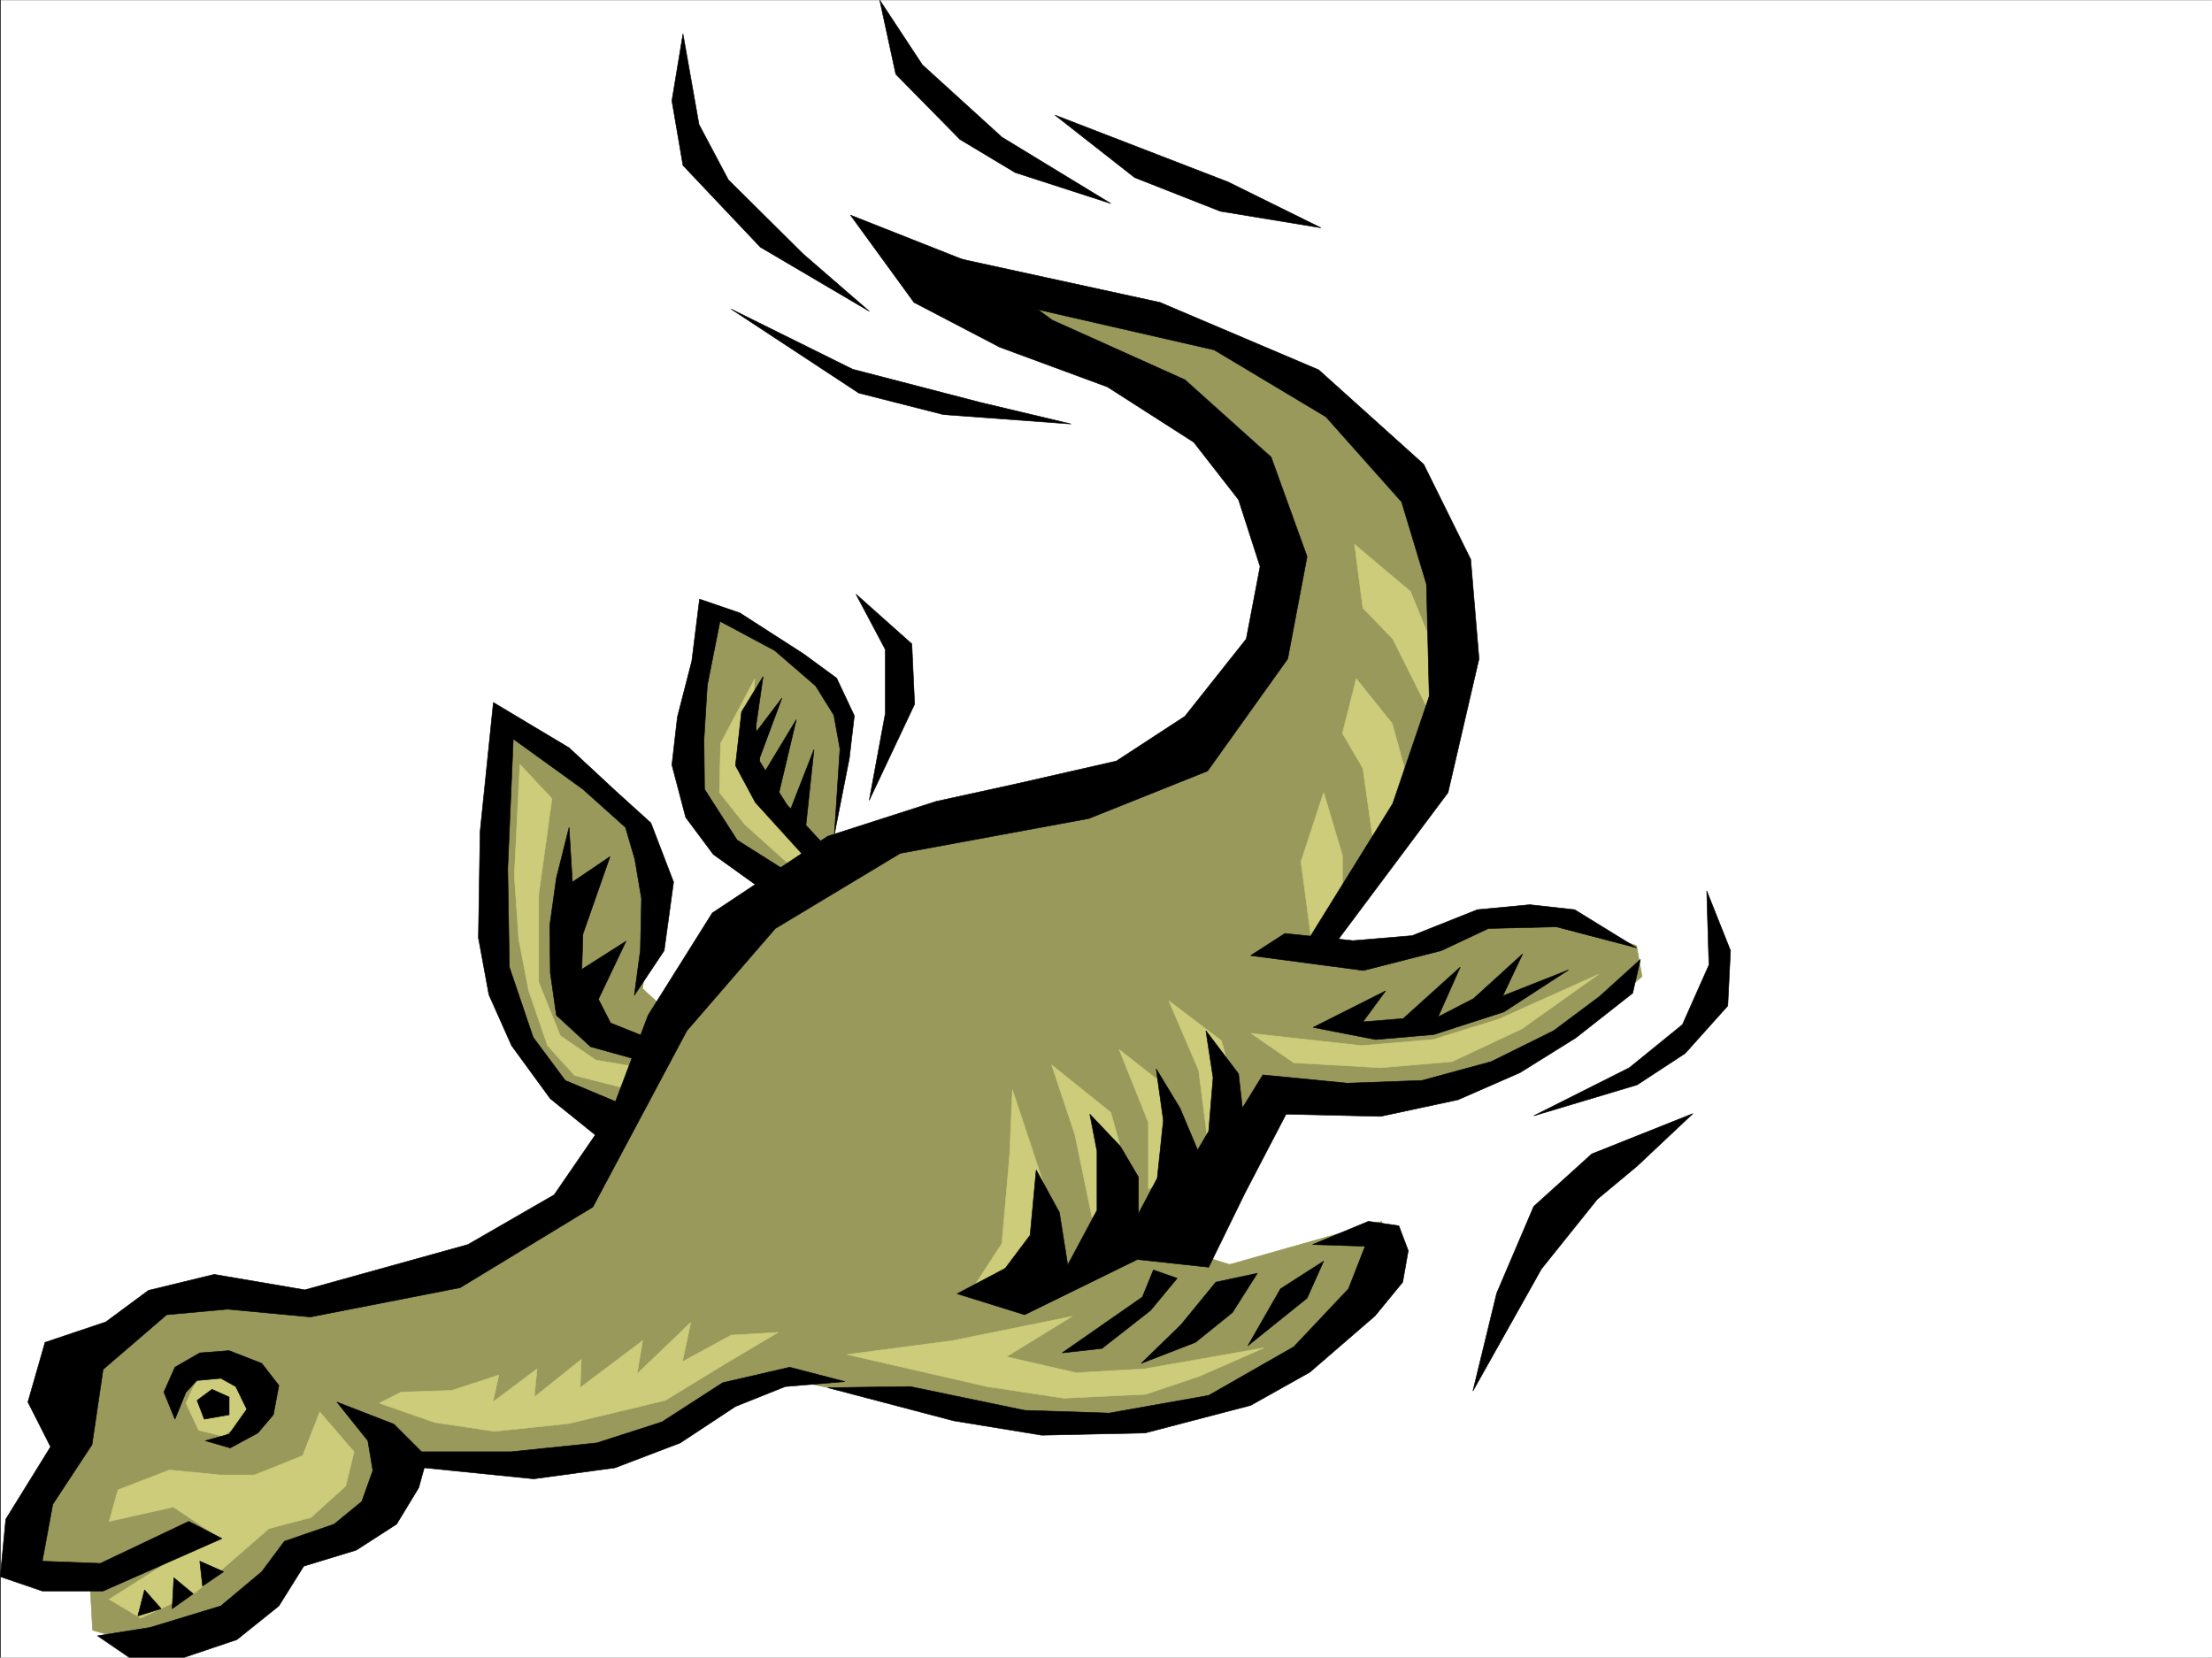
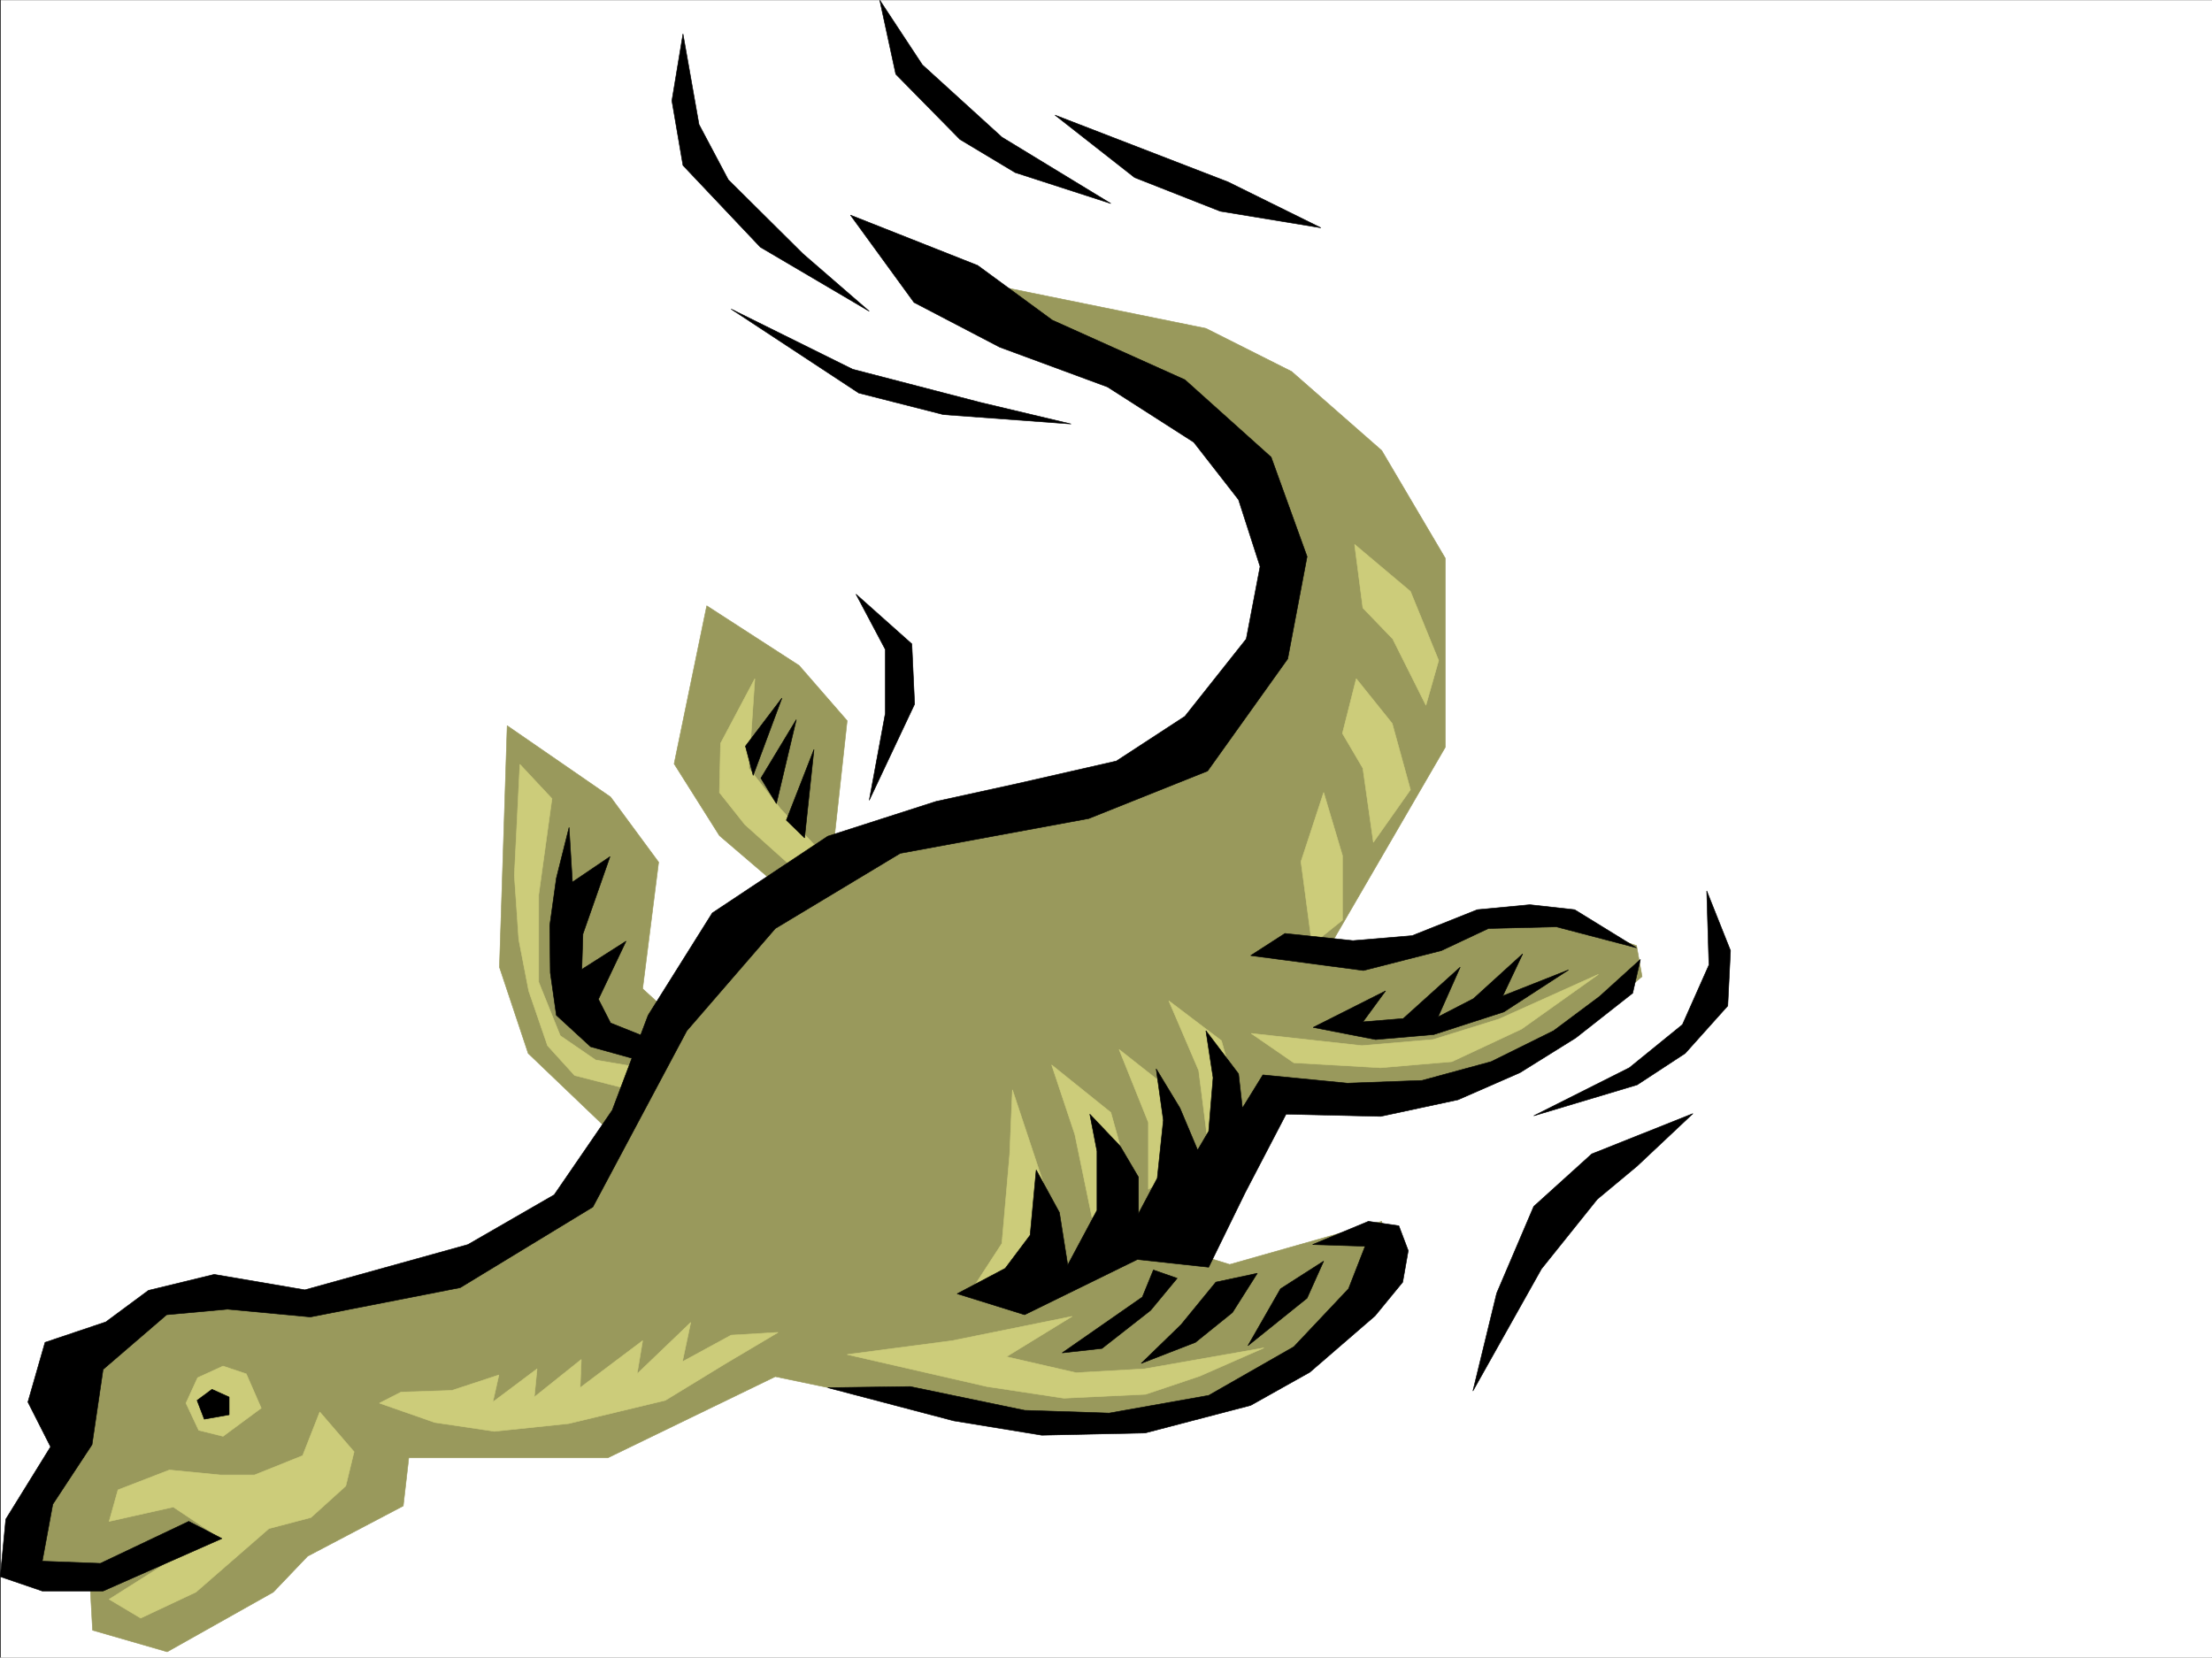
<svg xmlns="http://www.w3.org/2000/svg" width="2998.128" height="2246.873">
  <rect width="100%" height="100%" fill="#333333" stroke="none" />
  <defs>
    <clipPath id="a">
      <path d="M0 0h2997v2244.137H0Zm0 0" />
    </clipPath>
  </defs>
  <path fill="#fff" d="M1.112 2246.501h2997.015V.204H1.113Zm0 0" />
  <g clip-path="url(#a)" transform="translate(1.112 2.364)">
    <path fill="#fff" fill-rule="evenodd" stroke="#fff" stroke-linecap="square" stroke-linejoin="bevel" stroke-miterlimit="10" stroke-width=".743" d="M.742 2244.137h2995.531V-2.16H.743Zm0 0" />
  </g>
  <path fill="#99995c" fill-rule="evenodd" stroke="#99995c" stroke-linecap="square" stroke-linejoin="bevel" stroke-miterlimit="10" stroke-width=".743" d="m1058.3 1203.86-83.169-71.163-61.425-97.36 44.222-214.226 125.121 80.894 65.18 74.918-21 191.746zM687.436 983.646l140.094 96.617 65.18 88.406-21.7 171.531 35.93 32.961-68.894 171.493-122.149-116.829-38.941-116.832zm0 0" />
  <path fill="#99995c" fill-rule="evenodd" stroke="#99995c" stroke-linecap="square" stroke-linejoin="bevel" stroke-miterlimit="10" stroke-width=".743" d="M1313.815 379.943 1530.35 503.54l172.317 168.52 32.96 146.078-104.906 165.508-194.797 104.125-240.504 35.191-227.015 133.328-158.863 307.836-64.434 84.652-191.043 90.633-288.48 19.473-89.891 32.961-79.414 86.879-25.492 113.86-25.453 126.566 76.402 22.484 3.754 68.152 101.148 29.207 143.852-80.898 46.45-48.68 129.616-68.152 7.508-65.18h269.711l227.055-110.105 201.52 41.953 202.304 13.492 155.11-3.012 143.847-52.433 129.617-129.578-10.476-80.899-206.059 58.457-74.914-23.226 125.86-207.465 230.027-9.735 180.562-68.19 97.399-81.642-7.47-41.953-104.16-35.191h-111.632l-93.645 35.191-111.629 9.774 161.836-278.664V756.712l-86.175-146.078-122.149-107.094-116.129-58.418Zm0 0" />
  <path fill="#cccc7a" fill-rule="evenodd" stroke="#cccc7a" stroke-linecap="square" stroke-linejoin="bevel" stroke-miterlimit="10" stroke-width=".743" d="m1836.038 737.982 75.656 63.656 38.238 93.644-17.242 60.645-44.965-89.852-40.468-41.957zm2.226 182.011 48.719 60.684 24.711 89.851-50.203 71.16-14.234-100.367-27.723-47.195zm-44.184 154.29 25.454 85.394v87.621l-41.211 32.961-14.973-112.332zm-98.14 326.562 57.672 39.727 117.652 6.722 96.657-8.25 94.386-44.183 104.164-74.133-134.894 60.644-89.149 27.723-96.656 8.25zm-59.941 138.57-11.258-88.367-40.469-94.387 71.2 53.918 23.226 81.64zm-79.449 72.649v-90.594l-39.688-98.887 59.941 47.195 40.47 101.114zm-76.403 38.199-23.227-112.332-31.472-94.39 80.152 64.437 26.238 93.605zm-162.578 97.398 40.43-62.168 10.52-120.585 3.714-87.66 51.727 155.812-11.258 97.36zm-169.339 88.367 189.554 43.438 104.125 15.758 110.926-5.277 73.39-24.711 86.918-38.2-161.832 28.465-92.902 5.238-94.387-21.699 89.149-54.703-162.579 32.961zm-558.938 92.118 80.898 12.004 100.41-10.477 131.102-31.477 80.937-49.421 71.906-42.7-63.656 3.754-65.96 35.934 11.261-53.176-72.687 69.676 7.507-44.965-84.691 63.695 1.523-38.203-63.691 50.91 3.75-38.199-59.938 44.965 8.211-36.715-63.656 20.957-68.933 2.266-29.247 14.976zm-155.852-14.231 46.453 53.957-11.262 46.414-47.195 42.696-56.93 14.976-98.921 86.137-74.914 35.23-42.7-25.496 140.84-89.11-53.922-35.968-86.918 19.469 11.965-42.695 69.715-26.942 68.934 6.727h46.449l65.18-26.2zm-131.14 32.961-32.961-8.21-17.243-36.716 15.754-34.445 34.45-15.758 31.476 10.516 20.254 46.414zm720.808-1026.883-46.45 87.621-1.527 66.668 34.489 43.438 72.644 65.18 33.004-25.454-56.969-60.683-43.441-55.441zm-318.43 116.087-7.507 150.574 5.98 86.882 13.492 69.637 25.492 74.172 36.715 40.43 82.422 20.996 7.469-31.477-61.426-10.476-47.976-32.961-29.208-72.649v-118.355l17.985-130.32zm0 0" />
  <path fill-rule="evenodd" stroke="#000" stroke-linecap="square" stroke-linejoin="bevel" stroke-miterlimit="10" stroke-width=".743" d="m1152.725 291.58 86.137 118.355 116.164 60.644 146.078 53.918 116.91 74.914 60.684 77.887 29.207 90.637-18.73 98.14-83.165 104.864-92.902 60.644-134.855 30.735-109.403 23.968-146.86 47.192-156.593 104.086-86.922 138.57-48.68 128.832-78.667 114.606-116.91 67.406-221.032 61.426-122.851-20.957-89.188 21.699-57.672 42.699-82.422 27.723-23.226 80.898 30.734 60.64-60.722 98.145-7.47 77.887 56.93 19.469h82.422l161.094-71.16-44.965-23.227-119.883 56.93-78.668-2.97 14.23-77.144 53.216-80.898 14.976-101.895 86.176-74.132 82.422-7.508 112.375 10.515 203.047-39.722 179.82-109.364 127.387-238.902 119.883-138.57 169.3-101.895 255.52-47.156 161.094-64.434 108.617-152.062 26.238-138.57-48.718-134.817L1606.01 514.76l-179.82-80.855-101.152-74.176zm0 0" />
-   <path fill-rule="evenodd" stroke="#000" stroke-linecap="square" stroke-linejoin="bevel" stroke-miterlimit="10" stroke-width=".743" d="m1256.104 341.001 316.203 68.934 215.012 91.375 142.363 128.054 63.692 128.832 11.261 134.817-41.992 181.27-155.07 207.464-43.48 6.762 123.632-199.254 49.461-145.293-3.754-152.062-33.703-111.59-102.637-115.344-151.355-90.637-294.465-67.406zm0 0" />
  <path fill-rule="evenodd" stroke="#000" stroke-linecap="square" stroke-linejoin="bevel" stroke-miterlimit="10" stroke-width=".743" d="m1741.608 1265.286 92.16 9.735 80.195-6.727 88.403-35.226 71.164-6.727 60.723 6.727 83.906 51.687-108.656-28.465-92.16 2.27-63.696 29.949-105.61 26.98-152.878-20.253zm481.793 35.188-10.48 45.71-77.184 60.68-75.656 47.157-83.95 36.715-104.867 22.484-128.129-3.012-55.445 106.352-49.46 101.113-96.657-10.48-152.84 74.918-91.418-28.465 65.18-34.45 33.746-44.964 8.21-88.367 31.473 57.675 11.262 71.16 39.688-74.171v-80.118l-9.739-50.203 41.215 43.438 24.711 41.957v49.422l25.492-47.938 8.25-78.629-9.738-69.676 32.219 53.176 23.969 56.93 14.976-25.457 5.98-72.645-9.734-63.656 44.223 58.414 5.238 46.414 27.723-44.926 114.64 11.22 101.153-3.712 93.644-25.496 84.653-41.914 62.207-46.45zm-444.293 386.504 75.656-31.477 41.211 6.024 12.746 33.703-7.504 42.699-37.46 45.668-88.403 76.402-80.195 44.965-143.106 37.418-140.097 3.012-119.137-19.473-170.828-44.926 111.633-1.527 155.109 32.219 114.64 3.754 134.856-23.97 115.383-65.92 74.172-78.63 22.484-57.672zm0 0" />
  <path fill-rule="evenodd" stroke="#000" stroke-linecap="square" stroke-linejoin="bevel" stroke-miterlimit="10" stroke-width=".743" d="m1794.08 1709.462-22.48 50.164-80.156 64.438 44.184-77.145zm-89.929 16.461-33.703 53.176-50.203 40.469-73.43 28.464 53.957-52.433 47.192-57.672zm-108.621 6.762-35.969 43.441-65.926 51.653-53.957 6.02 108.66-75.657 14.977-36.715zM276.846 1923.65l-9.738-25.454 20.215-14.976 23.226 10.48v23.97zm0 0" />
-   <path fill-rule="evenodd" stroke="#000" stroke-linecap="square" stroke-linejoin="bevel" stroke-miterlimit="10" stroke-width=".743" d="m237.12 1923.65-14.977-36.676 14.977-33.703 33.703-19.473 39.726-3.012 44.223 17.246 23.227 29.95-7.508 39.687-20.957 24.711-37.5 20.254-33.703-9.738 32.218-8.992 23.97-33.704-14.977-30.734-20.215-11.219-32.219 3.008-15.012 15.719zm-104.906 293.64 42.738 29.211h74.914l71.164-23.969 56.969-45.71 33.703-53.919 71.16-21.699 54.703-35.23 29.988-49.422 7.47-26.98 148.382 14.976 110.144-14.977 88.407-33.703 74.914-49.422 67.449-26.98 80.898-6.723-74.914-19.472-90.675 20.957-82.422 53.175-88.407 28.465-116.125 12.004H571.307l-37.457-37.457-77.183-29.949 41.953 52.43 6.726 40.43-14.976 41.956-37.457 30.692-67.45 23.226-30.69 41.211-55.446 46.41-95.91 29.211zm0 0" />
-   <path fill-rule="evenodd" stroke="#000" stroke-linecap="square" stroke-linejoin="bevel" stroke-miterlimit="10" stroke-width=".743" d="m186.917 2190.314 8.992-35.192 22.48 25.453zm46.449-9.739 2.27-41.953 26.234 21.739zm41.211-30.691-3.754-33.703 32.219 14.23zm673.578-1337.77-10.48 83.91-19.473 75.66-7.508 65.141 18.73 71.16 37.457 50.204 68.934 49.422 36.715-22.48-73.43-46.411-44.183-68.934-.743-67.41 4.497-73.39 17.203-86.88 74.175 39.684 55.48 47.938 24.712 39.687 8.25 45.707-7.508 115.348 20.215-102.64 6.765-57.673-23.968-50.906-44.965-32.96-86.176-55.446zm0 0" />
-   <path fill-rule="evenodd" stroke="#000" stroke-linecap="square" stroke-linejoin="bevel" stroke-miterlimit="10" stroke-width=".743" d="m1034.33 916.982-29.206 47.937-8.254 72.688 26.98 50.164 74.172 81.64 14.977-28.465-46.45-50.163-36.714-58.458-5.243-47.933zm-365.624 35.23-17.989 175.246-2.265 143.809 14.23 77.144 30.735 68.934 52.472 71.906 77.145 62.168 26.976-51.691-83.906-35.188-43.48-58.457-32.22-95.09-2.226-133.332 7.508-176.027 94.387 68.152 57.71 51.688 12.708 43.441 8.992 53.176-1.484 69.676-8.25 61.426 40.468-60.684 12.747-92.86-30.735-80.156-47.191-42.699-63.696-59.156zm0 0" />
  <path fill-rule="evenodd" stroke="#000" stroke-linecap="square" stroke-linejoin="bevel" stroke-miterlimit="10" stroke-width=".743" d="m771.342 1121.474-17.242 68.894-8.992 64.438.781 63.656 8.211 57.672 46.45 42.695 67.449 18.73 4.496-32.96-44.965-17.988-16.461-32.176 37.457-78.672-59.941 38.203 1.488-47.938 36.715-104.867-50.95 34.489zm239.02-110.106 49.46-65.18-38.983 104.868zm20.957 43.442 47.977-79.375-26.98 113.82zm34.484 56.93 37.461-95.876-12.75 119.844zm714.047 280.894 84.653 16.46 78.668-6.726 95.167-30.73 87.665-56.93-89.149 35.227 26.938-56.93-66.664 60.645-47.977 24.75 29.992-67.407-77.183 69.637-54.704 4.496 30.735-41.953zM1192.409.204l21.742 100.371 86.918 88.364 74.918 44.965L1505.6 275.86 1358 185.97l-107.875-98.14zm237.535 155.813 107.875 84.613 116.129 45.707 136.379 22.445-125.864-62.168zM925.71 45.911l21.699 122.813 39.726 74.918 101.153 100.367 89.89 77.89-147.601-86.882L925.71 224.169l-15.016-87.66zm65.18 372.977 164.804 81.64 173.098 44.965 122.89 29.207-173.094-12.746-114.64-29.207zm1322.402 788.722 3.007 100.372-35.968 80.898-71.907 58.414-129.617 65.18 140.098-41.953 65.18-42.696 57.71-64.398 3.715-74.918zm-18.731 301.856-137.086 54.66-78.668 71.16-50.203 117.614-32.219 132.55 92.903-165.511 75.656-94.387 53.96-44.926zM1160.194 805.392l39.723 74.914v86.879l-21.739 117.574 61.465-130.32-3.754-81.64zm0 0" />
</svg>